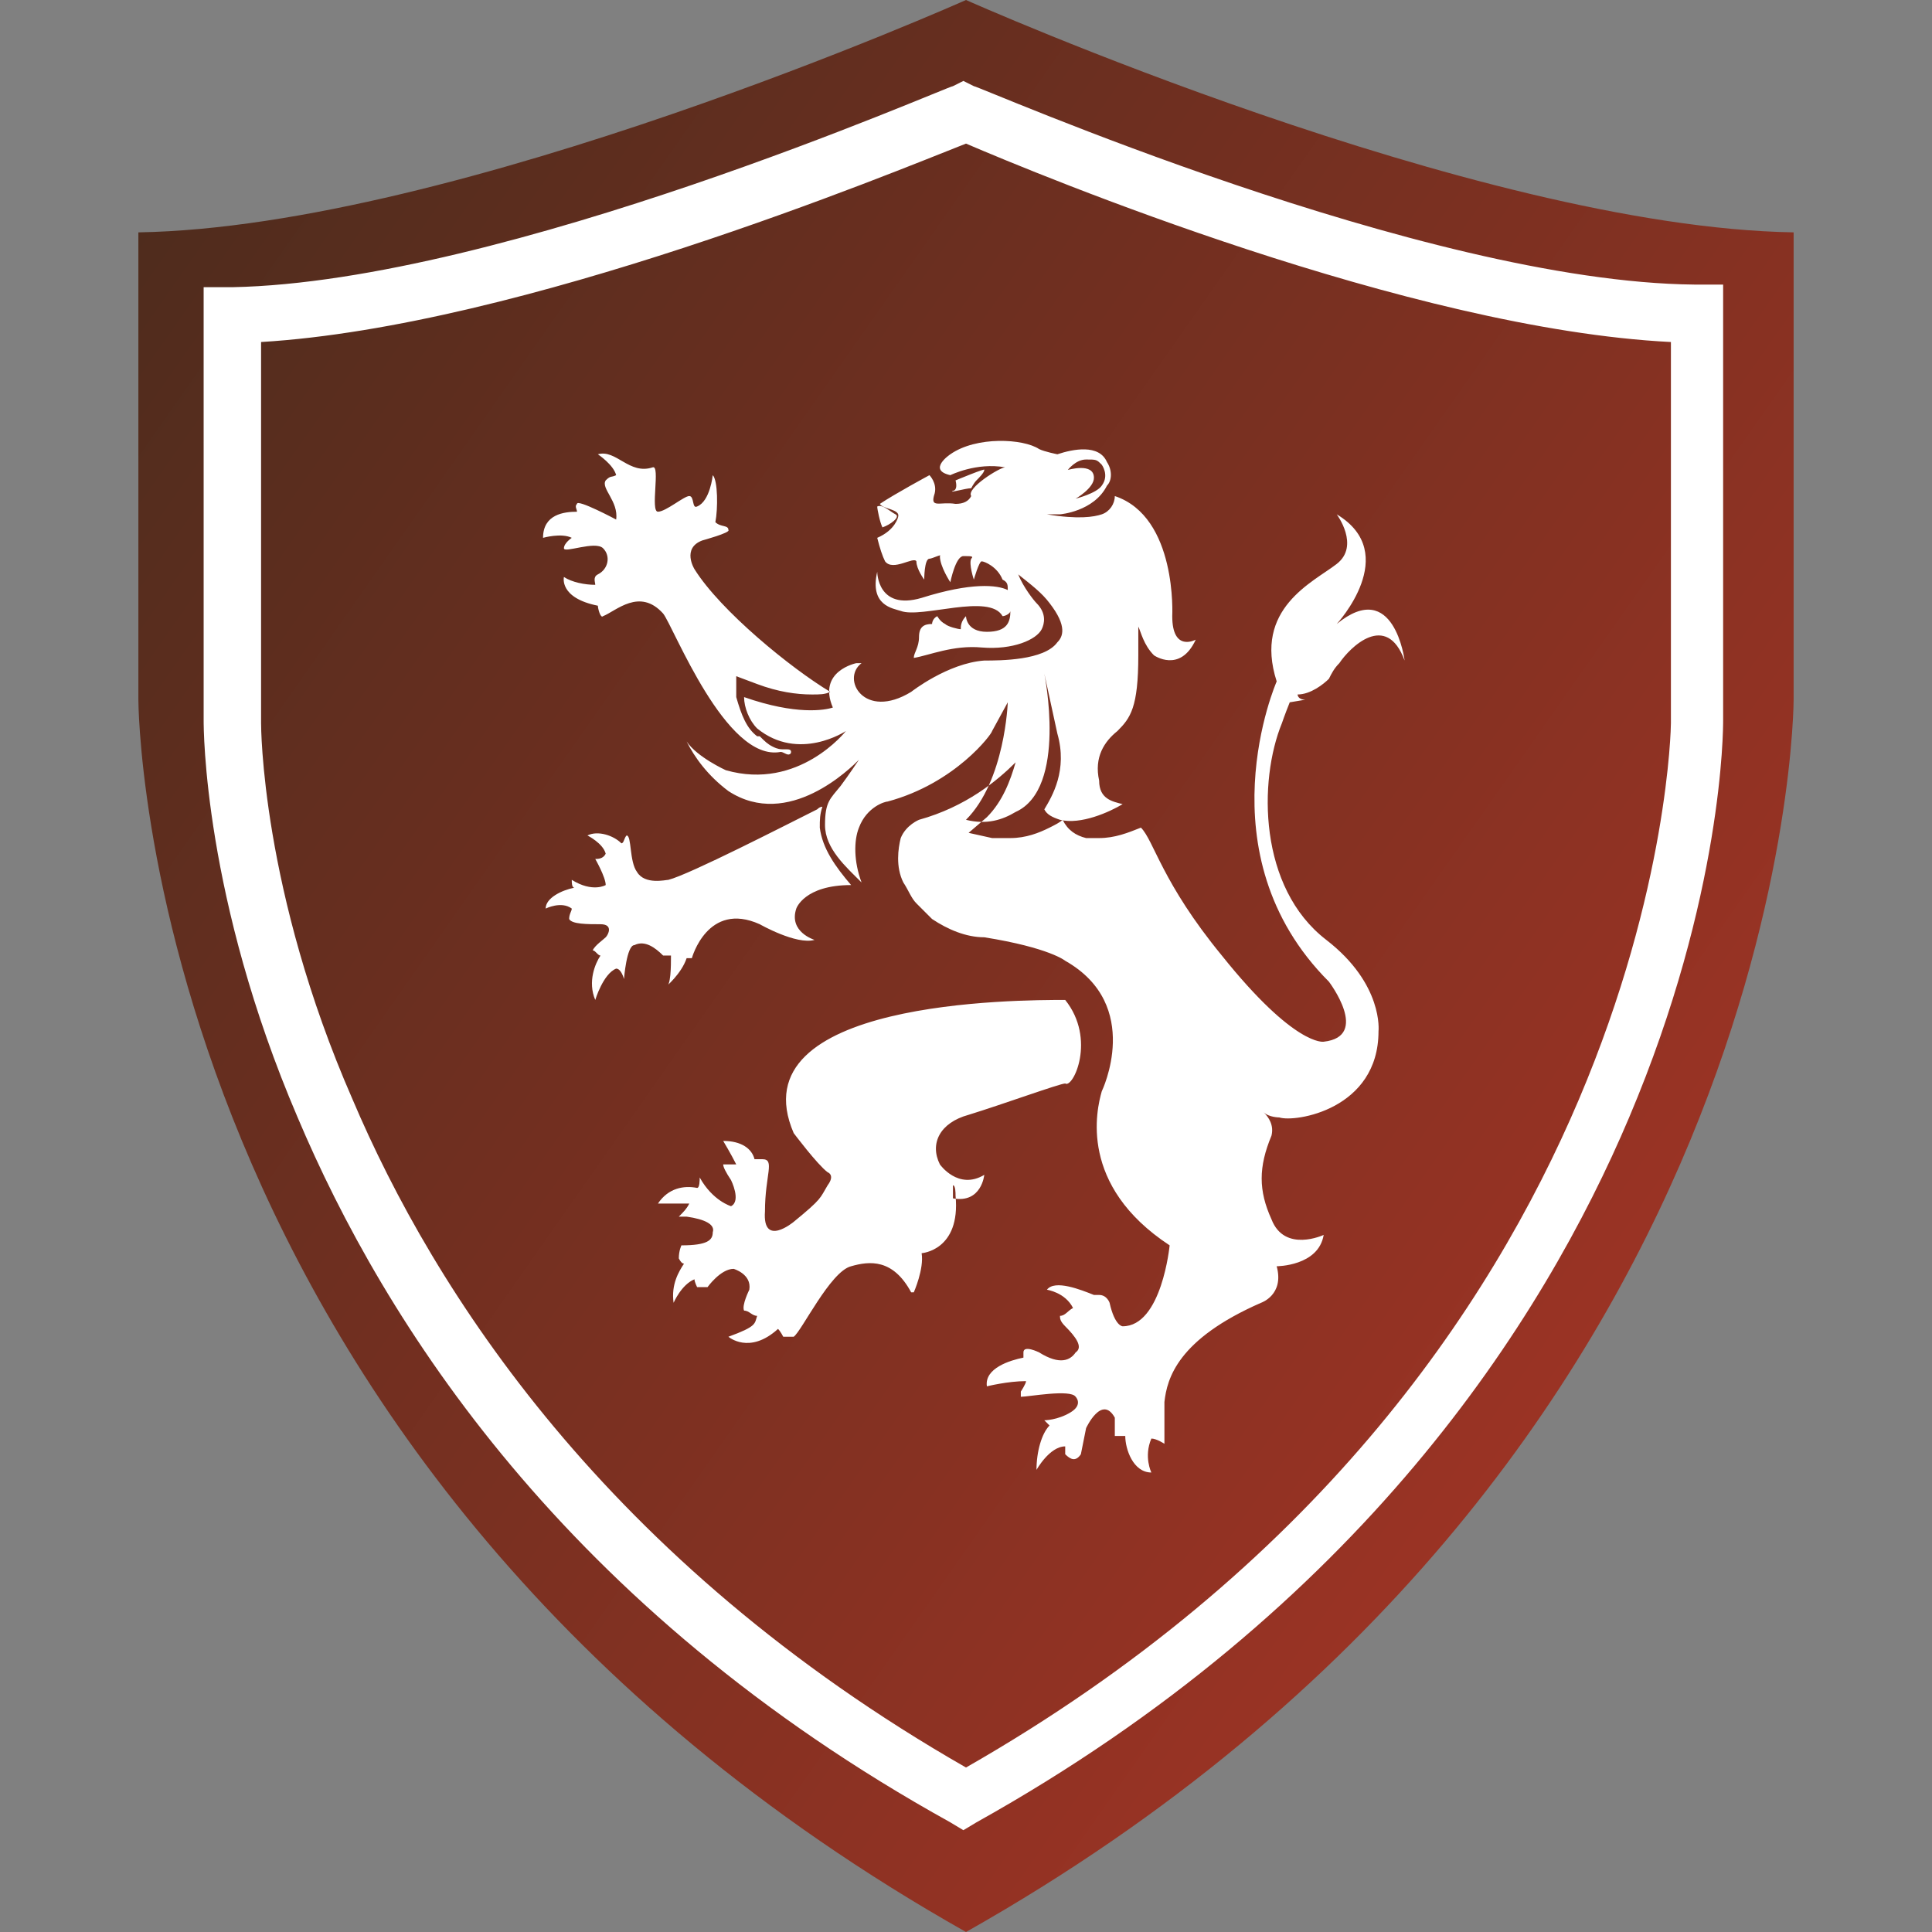
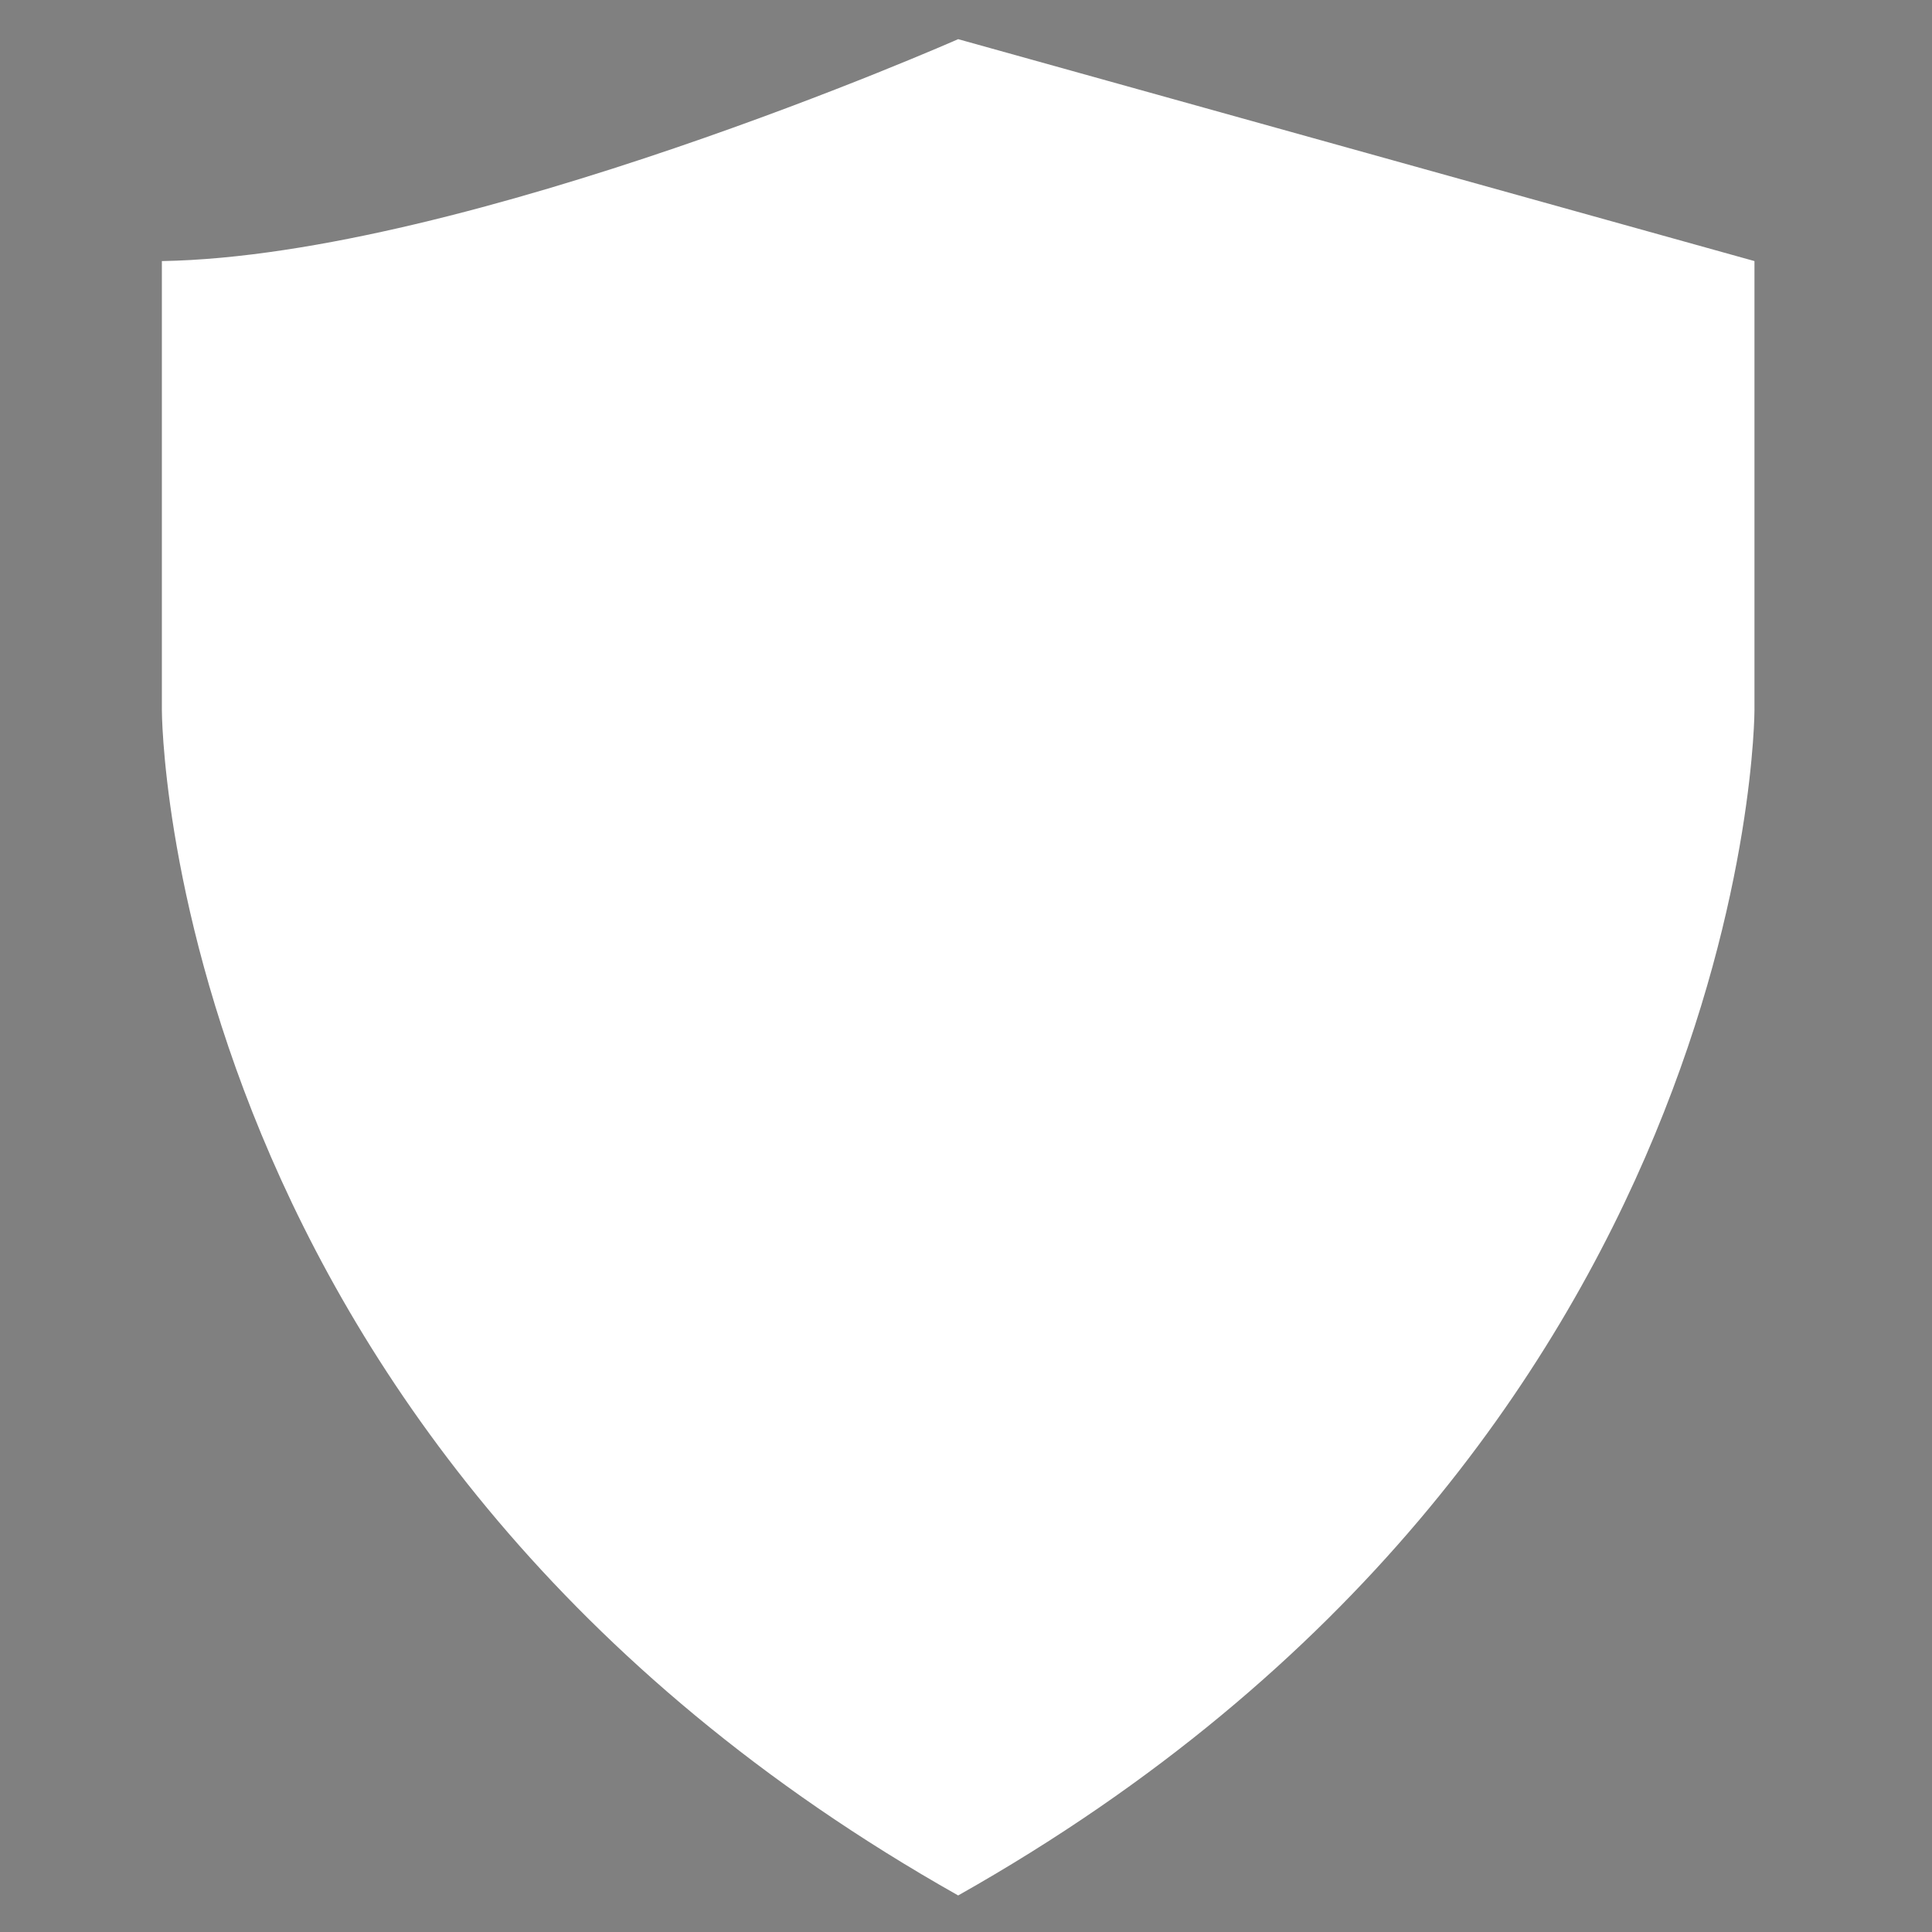
<svg xmlns="http://www.w3.org/2000/svg" id="Layer_1" version="1.1" viewBox="0 0 74 74">
  <rect x="0" y="0" width="74" height="74" fill="#808080" stroke="none" />
  <defs>
    <style>
      .st0 {
        fill: url(#linear-gradient);
      }

      .st1 {
        fill: #fff;
      }
    </style>
    <linearGradient id="linear-gradient" x1="5.5" y1="67.5" x2="62.8" y2="27.3" gradientTransform="translate(0 76) scale(1 -1)" gradientUnits="userSpaceOnUse">
      <stop offset="0" stop-color="#4f2c1d" />
      <stop offset="1" stop-color="#9a3324" />
    </linearGradient>
  </defs>
-   <path class="st1" d="M36.7,1.5S17.9,9.8,6.2,10v17.2s0,28.2,30.5,45.4c30.5-17.2,30.5-45.4,30.5-45.4V10c-11.7-.2-30.5-8.6-30.5-8.6Z" />
-   <path class="st0" d="M37,0S17.5,8.7,5.3,8.9v17.9s0,29.3,31.7,47.2c31.7-17.9,31.7-47.2,31.7-47.2V8.9c-12.2-.2-31.7-8.9-31.7-8.9ZM66,27.6c0,.3,0,6.7-3.6,15.2-3.3,7.8-10.3,18.8-25,27l-.5.3-.5-.3c-14.8-8.2-21.7-19.2-25-27-3.6-8.4-3.6-14.9-3.6-15.2V11h1.1c10.4-.2,27.4-7.7,27.6-7.7l.4-.2.4.2c.2,0,17.2,7.5,27.6,7.6h1.1s0,16.7,0,16.7ZM40.9,18s.3-.4.7-.4.4,0,.6.2c0,0,.3.4,0,.8-.2.3-1,.5-1,.5,0,0,.7-.4.7-.8h0c0-.6-1-.3-1-.3ZM37,5.5c-2.8,1.1-17,7-27,7.6v14.6c0,.1,0,6.4,3.5,14.4,3.1,7.3,9.7,17.7,23.5,25.6,26.6-15.2,27-39.7,27-40v-14.6c-10-.5-24.2-6.4-27-7.6ZM33,25.4c-.8.6.1,2.2,1.9,1.1,0,0,1.4-1.1,2.8-1.2.6,0,2.3,0,2.8-.7.2-.2.4-.6-.3-1.5-.3-.4-.7-.7-1.2-1.1.2.5.6,1,.7,1.1.4.4.3.8.2,1-.2.4-1.1.8-2.3.7-1.1-.1-2,.3-2.6.4,0-.2.2-.4.2-.8s.2-.5.5-.5c0,0,0-.2.2-.3,0,0,.1.2.3.3.1.1.5.2.6.2,0-.1,0-.3.2-.5,0,0,0,.6.8.6s.9-.4.9-.8c0,.1-.2.2-.3.2-.5-.9-3.1.1-3.9-.2-.3-.1-1.2-.2-.9-1.5,0,0,0,1.5,1.7,1,1.9-.6,2.9-.5,3.3-.3,0-.2,0-.3-.2-.4h0c-.2-.5-.7-.7-.8-.7s-.3.7-.3.7c0,0-.2-.6-.1-.8.1-.1,0-.1-.3-.1s-.5,1-.5,1c0,0-.4-.6-.4-1,.1-.1-.3.1-.4.1-.2,0-.2.8-.2.8,0,0-.3-.4-.3-.7-.1-.2-.9.4-1.2,0-.1-.2-.2-.5-.3-.9.7-.3.8-.8.8-.8.1-.3-.6-.3-.7-.5.6-.4,1.9-1.1,1.9-1.1,0,0,.3.3.2.7-.2.6.2.3.8.4.3,0,.5-.1.6-.3-.2-.3,1.1-1.1,1.3-1.1-1.1-.2-2.1.3-2.1.3-.9-.2,0-.8,0-.8,1-.7,2.8-.6,3.4-.2.2.1.7.2.7.2.6-.2,1.6-.4,1.9.3.2.3.2.7,0,.9-.5,1-1.8,1.1-1.8,1.1h-.5c1.2.2,1.8.1,2.1,0s.5-.4.5-.7c2.4.8,2.2,4.6,2.2,4.6,0,1.4.9.9.9.9-.6,1.3-1.6.6-1.6.6-.4-.4-.5-.9-.6-1.1,0,.2,0,.5,0,1.1,0,2-.3,2.4-.8,2.9-.5.4-.9,1-.7,1.9,0,.7.5.8.9.9-.5.3-1.6.8-2.4.6-.3-.1-.5-.2-.6-.4.3-.5.9-1.5.5-2.9l-.5-2.3s.9,4.4-1.1,5.3c-.5.3-1.1.5-1.9.3,1.5-1.5,1.6-4.5,1.6-4.5l-.6,1.1c0,.1-1.4,2-4,2.7-.1,0-.8.2-1.1,1-.2.5-.2,1.3.1,2.1-.6-.6-1.4-1.3-1.4-2.2s.2-1,.6-1.5c.3-.4.7-1,.7-1-.3.3-2.7,2.7-5,1.2-.8-.6-1.3-1.3-1.6-1.9.4.6,1.5,1.1,1.5,1.1,2.8.8,4.6-1.5,4.6-1.5,0,0-1.8,1.2-3.4-.1-.3-.3-.5-.8-.5-1.2,2,.7,3.1.5,3.4.4-.6-1.4.9-1.7.9-1.7ZM33.6,19.4c.2-.1.5.2.7.3s-.2.4-.5.5c-.1-.2-.2-.7-.2-.8ZM36.6,18.4s1.2-.5,1.1-.4c0,.1-.2.3-.3.4-.1.1-.2.3-.2.3-.2,0-.9.2-.7.1,0,0,.2,0,.1-.4ZM22.1,19.6c0-.1-.1-.2,0-.3,0-.2,1.5.6,1.5.6.1-.7-.6-1.2-.4-1.5.2-.2.2-.1.4-.2-.1-.4-.7-.8-.7-.8.7-.2,1.2.8,2.1.5.3-.1-.1,1.7.2,1.7s1-.6,1.2-.6.1.5.3.4c.5-.2.6-1.2.6-1.2.2.2.2,1.3.1,1.8.2.2.5.1.5.3.1.1-1,.4-1,.4-.8.3-.3,1.1-.3,1.1,1,1.6,3.7,3.8,5.2,4.7-.2.1-.4.1-.7.1-.6,0-1.3-.1-2.1-.4l-.8-.3v.8c.2.7.4,1.2.8,1.5h.1c.2.2.3.3.5.4.2.1.3.1.4.1h.2-.1c.1,0,.2,0,.2.1s-.1.1-.1.1c-.1,0-.2-.1-.3-.1-2.1.4-4.1-4.8-4.5-5.3-.9-1-1.8-.1-2.3.1-.1.1-.2-.3-.2-.4-1.5-.3-1.3-1.1-1.3-1.1.3.2.8.3,1.2.3,0-.1-.1-.3.1-.4.4-.2.5-.7.2-1s-1.5.2-1.5,0,.3-.4.3-.4c-.4-.2-1.1,0-1.1,0,0-.9.8-1,1.3-1ZM24.3,36.2c-.3,0-.4,1.3-.4,1.3,0,0-.1-.4-.3-.4-.5.2-.8,1.2-.8,1.2-.3-.7,0-1.4.2-1.7-.1,0-.2-.2-.3-.2.1-.2.4-.4.5-.5s.3-.5-.2-.5c-.5,0-1.1,0-1.2-.2,0-.2.1-.3.1-.4-.4-.3-1,0-1,0,0-.4.6-.7,1.1-.8-.1,0-.1-.2-.1-.3.8.5,1.3.2,1.3.2,0-.3-.4-1-.4-1,.1,0,.3,0,.4-.2-.1-.4-.7-.7-.7-.7.4-.2,1,0,1.3.3.1,0,.1-.2.2-.3.2,0,.1,1,.4,1.4.3.5,1.1.3,1.2.3.8-.2,4.5-2.1,5.7-2.7q.1-.1.2-.1c-.1.3-.1.5-.1.8.1.8.6,1.5,1.2,2.2-1.8,0-2.1.9-2.1.9-.3.9.7,1.2.7,1.2-.7.2-2.1-.6-2.1-.6-2-.9-2.6,1.3-2.6,1.3,0,0-.1,0-.2,0-.2.6-.8,1.1-.8,1.1.2,0,.2-.8.2-1.2-.1,0-.2,0-.3,0-.3-.3-.7-.6-1.1-.4ZM36.5,45.4c.1,0,.1.3.1.4.2,2.1-1.3,2.2-1.3,2.2.1.6-.3,1.5-.3,1.5-.1,0-.1,0-.1,0-.7-1.3-1.6-1.2-2.3-1-.8.2-1.9,2.5-2.2,2.7-.1,0-.3,0-.4,0,0,0-.1-.2-.2-.3-1.1,1-1.9.3-1.9.3,1.1-.4,1-.5,1.1-.8-.2,0-.3-.2-.5-.2-.1-.2.2-.8.2-.8.1-.6-.6-.8-.6-.8-.5,0-1,.7-1,.7-.1,0-.3,0-.4,0,0,0-.1-.2-.1-.3-.5.2-.8.9-.8.9-.1-.7.2-1.2.4-1.5q-.1,0-.2-.2c0-.3.1-.5.1-.5,1,0,1.2-.2,1.2-.5.1-.3-.3-.5-1-.6-.2,0-.3,0-.3,0,.2-.2.3-.3.4-.5-.5,0-1.2,0-1.2,0,.4-.6,1-.7,1.5-.6.1,0,.1-.3.1-.4h0c.5.9,1.2,1.1,1.2,1.1.4-.2,0-1,0-1-.2-.3-.3-.5-.3-.6h.5c-.2-.4-.5-.9-.5-.9.7,0,1.1.3,1.2.7.1,0,.2,0,.3,0,.5,0,.1.6.1,2-.1,1.4,1.1.4,1.1.4,1.1-.9,1-.9,1.3-1.4.3-.4,0-.5,0-.5-.4-.3-1.3-1.5-1.3-1.5-2.2-5.1,8.6-5.1,10.4-5.1,1.2,1.5.3,3.4,0,3.2-.2,0-2.4.8-3.7,1.2-1.1.3-1.5,1.1-1.1,1.9,0,0,.7,1,1.7.4,0,0-.1,1.1-1.2.9ZM49.4,26.9c-.2.5-.3.8-.3.8-.9,2.2-.9,6.3,1.7,8.3,2.2,1.7,2,3.5,2,3.5,0,3-3.2,3.5-3.8,3.3,0,0-.4,0-.6-.2.2.2.4.5.3.9-.5,1.2-.5,2.1,0,3.2.5,1.3,2,.6,2,.6-.2,1.2-1.8,1.2-1.8,1.2.3,1.1-.6,1.4-.6,1.4-3.2,1.4-3.6,2.9-3.7,3.8,0,.5,0,1,0,1.4s0,.2,0,.2c0,0-.3-.2-.5-.2-.3.7,0,1.3,0,1.3-.7,0-1-.9-1-1.4h-.4c0-.3,0-.7,0-.7-.5-.9-1.1.4-1.1.4l-.2,1c-.2.3-.4.2-.6,0,0,0,0-.2,0-.3-.6,0-1.1.9-1.1.9,0-.7.2-1.4.5-1.7l-.2-.2c0,0,.5,0,1-.3s.2-.6.2-.6c-.2-.3-1.8,0-2.1,0,0,0,0,0,0-.2,0,0,.2-.3.2-.4-.7,0-1.5.2-1.5.2-.1-.7.9-1,1.4-1.1,0,0,0,0,0-.2,0-.3.6,0,.6,0,.8.5,1.2.3,1.4,0,.3-.2,0-.6-.4-1-.2-.2-.2-.3-.2-.4.2,0,.3-.2.5-.3-.3-.6-1-.7-1-.7.3-.4,1.3,0,1.8.2,0,0,0,0,.2,0,.3,0,.4.3.4.3.2.9.5.9.5.9,1.5,0,1.8-3.1,1.8-3.1-3.5-2.3-2.8-5.2-2.6-5.9,0,0,1.6-3.3-1.4-5,0,0-.6-.5-3.1-.9-.7,0-1.4-.3-2-.7-.2-.2-.4-.4-.6-.6-.2-.2-.3-.5-.5-.8-.3-.6-.2-1.3-.1-1.7.2-.5.7-.7.7-.7,1.8-.5,3-1.5,3.7-2.2-.2.7-.5,1.5-1.1,2.1l-.7.6.9.2c.2,0,.5,0,.7,0,.6,0,1.1-.2,1.5-.4.2-.1.4-.2.5-.3h0c.2.4.5.6.9.7,0,0,.3,0,.5,0,.6,0,1.1-.2,1.6-.4.5.5.8,2.1,3.1,4.9,2.8,3.5,3.9,3.3,3.9,3.3,1.8-.2.2-2.3.2-2.3-4.9-4.9-2-11.5-2-11.5-.9-2.8,1.4-3.8,2.3-4.5s0-1.9,0-1.9c2.5,1.5,0,4.2,0,4.2,2.2-1.8,2.6,1.4,2.6,1.4-.7-1.9-2.1-.5-2.5.1-.2.2-.3.4-.4.6-.2.2-.7.6-1.2.6,0,0,0,.2.3.2Z" />
+   <path class="st1" d="M36.7,1.5S17.9,9.8,6.2,10v17.2s0,28.2,30.5,45.4c30.5-17.2,30.5-45.4,30.5-45.4V10Z" />
</svg>